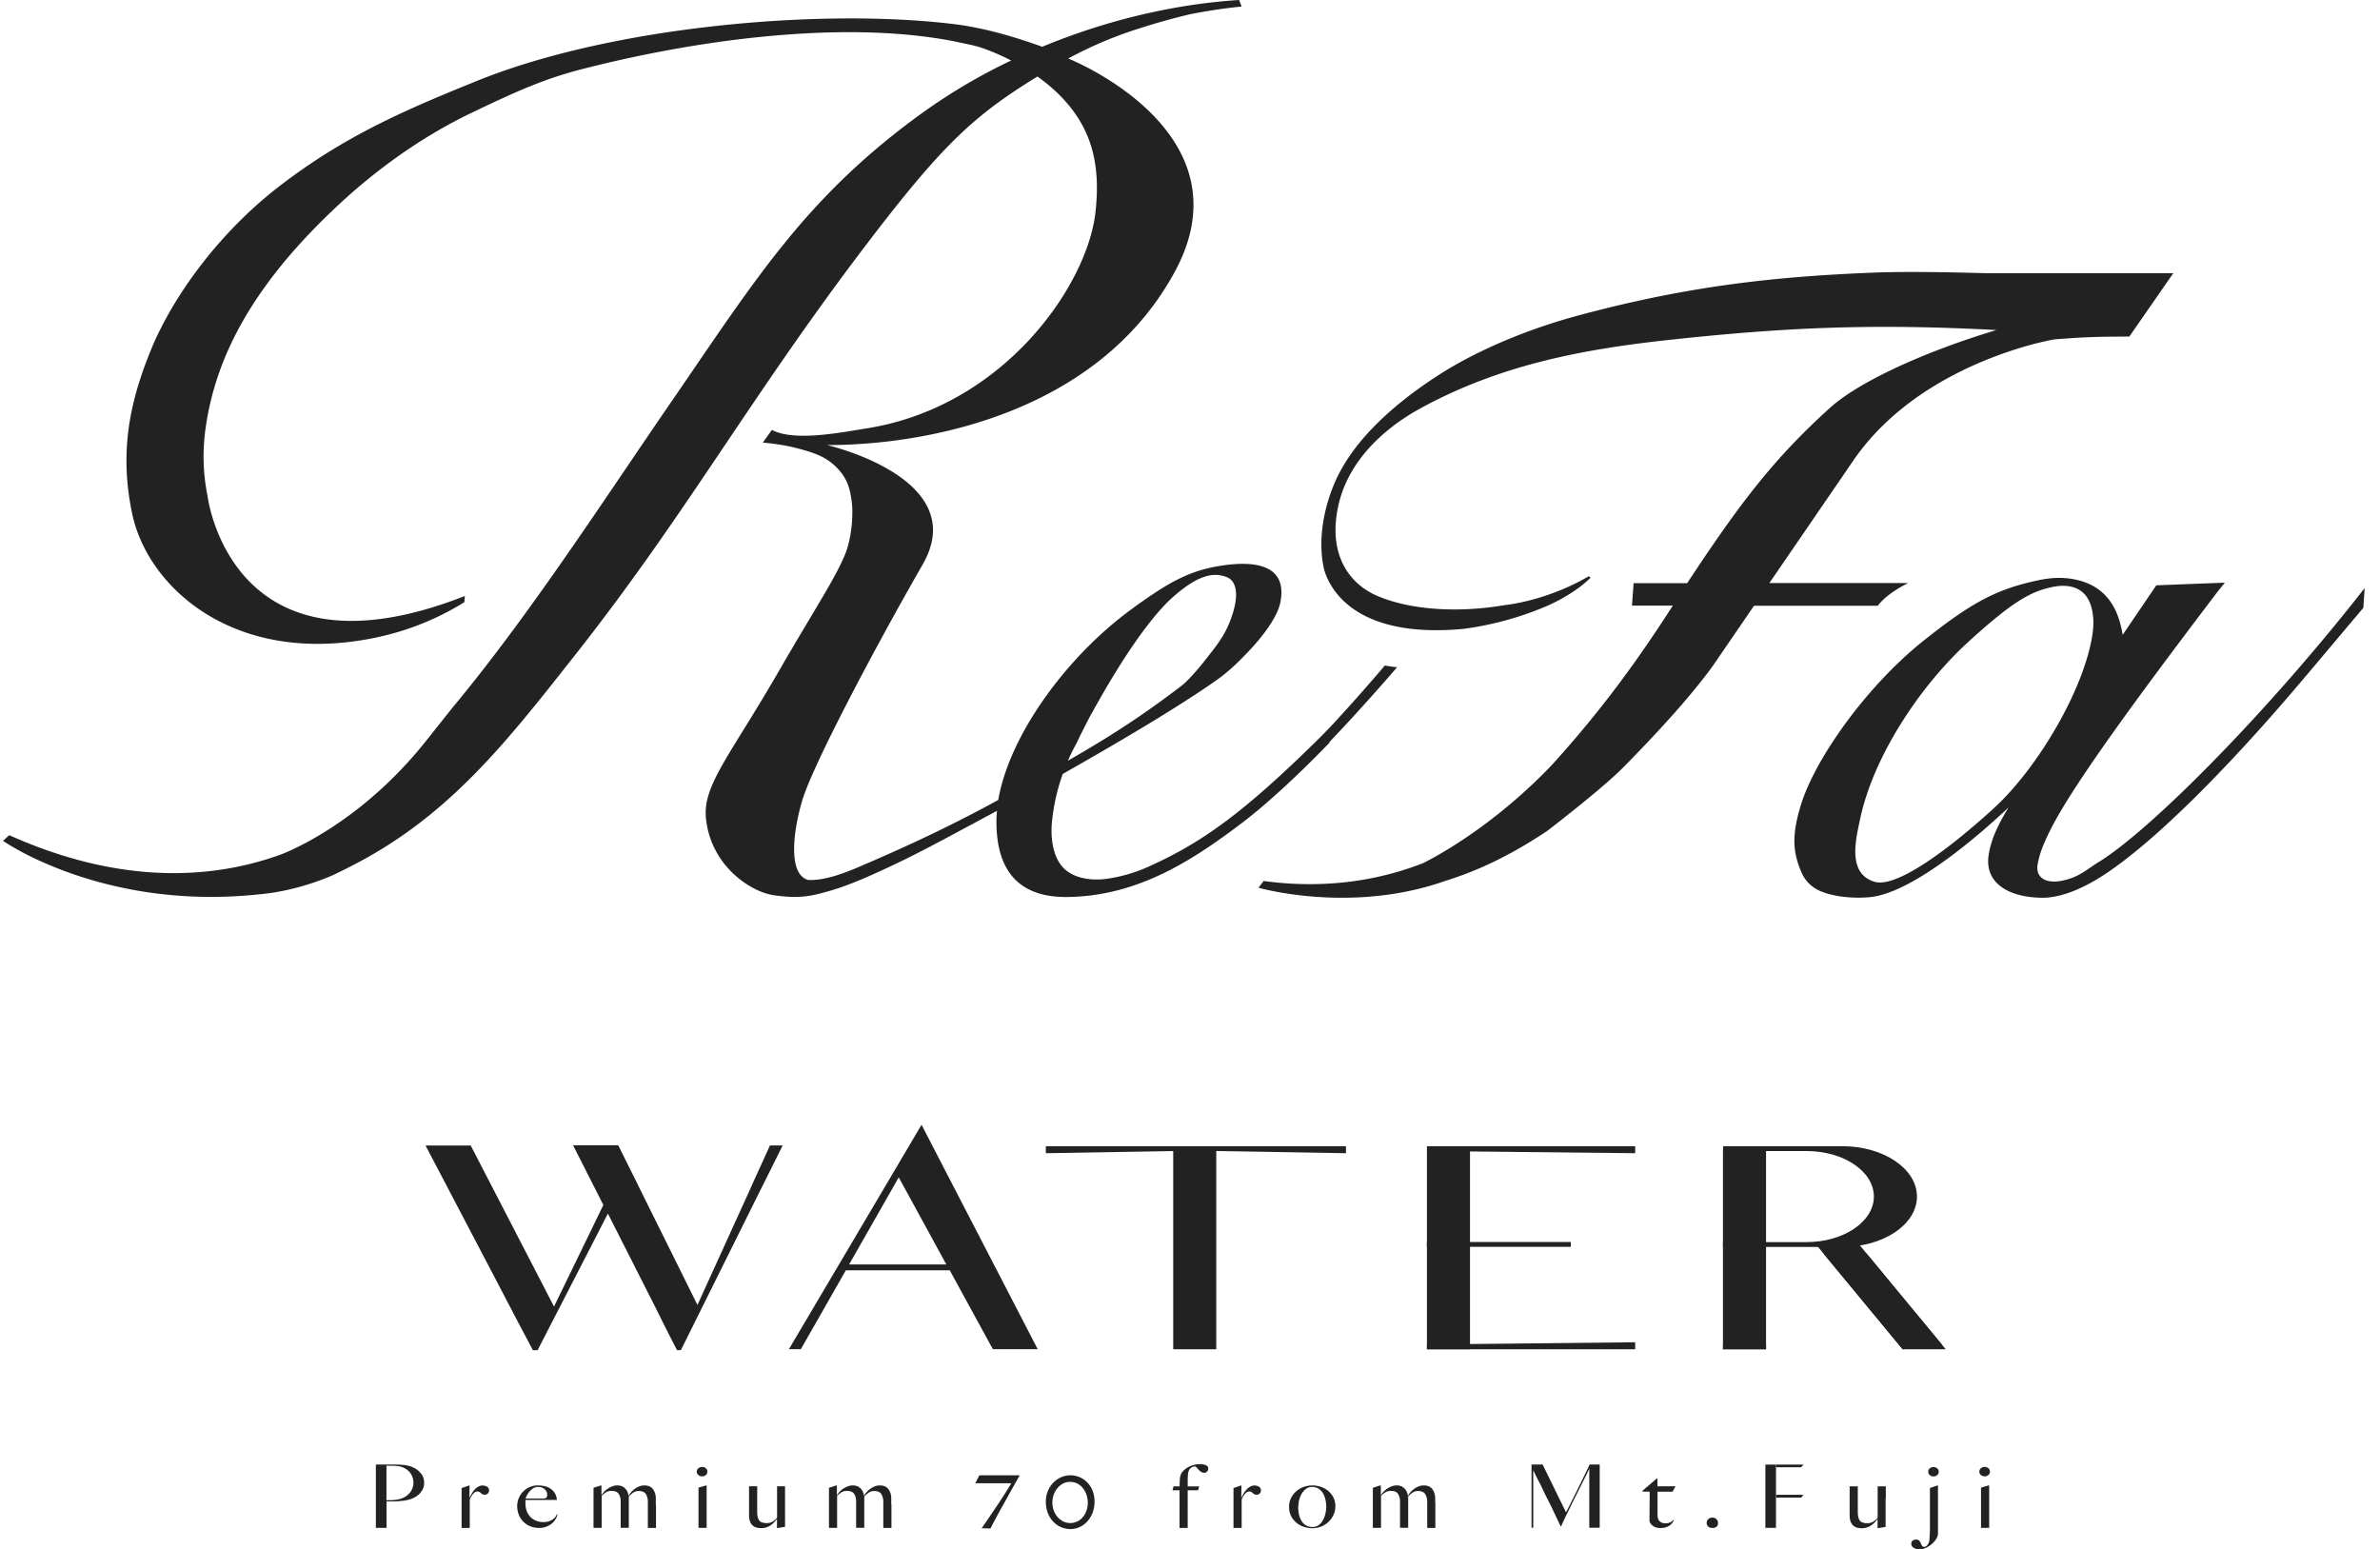
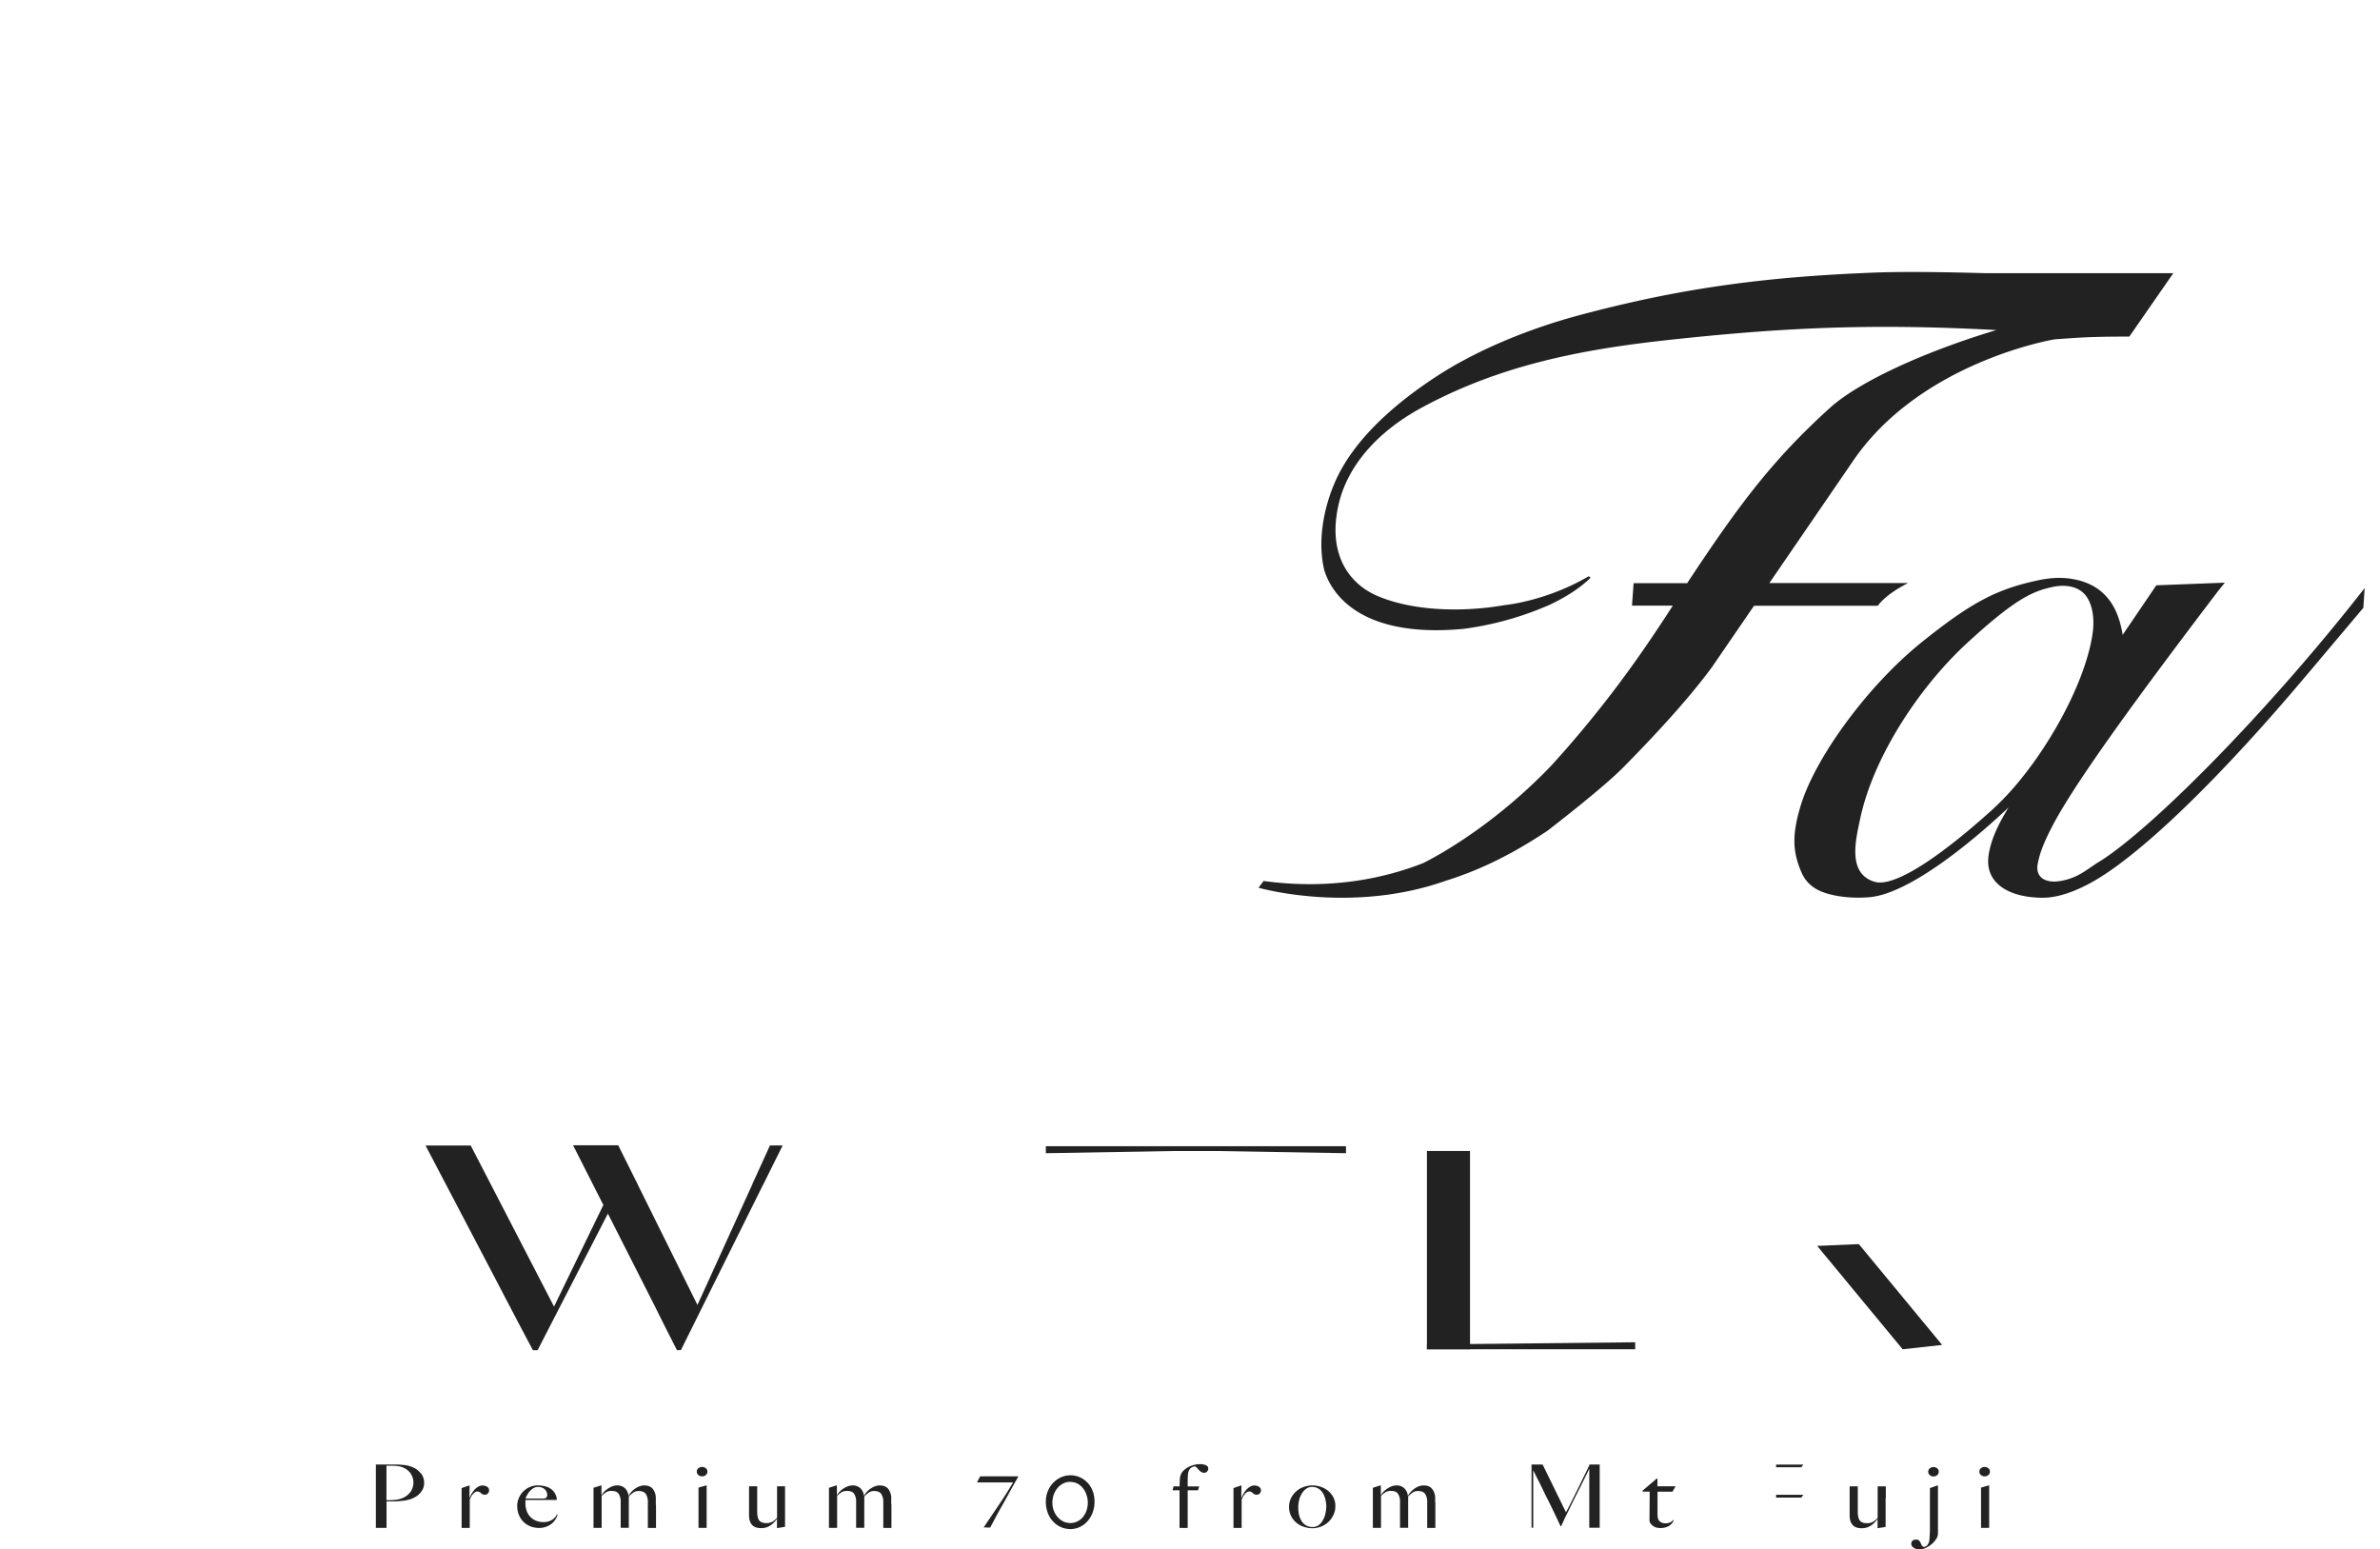
<svg xmlns="http://www.w3.org/2000/svg" width="106" height="69" fill="none">
  <path d="M93.486 38.38c-.549.34-.924.716-1.696.851-.708.126-1.15-.169-1.033-.767.102-.532.3-1 .67-1.712 1.06-2.012 3.897-5.87 7.354-10.42l.308-.383-3.052.118-1.497 2.205c-.152-.885-.536-2.201-2.248-2.488-.392-.067-.894-.076-1.518.06-1.86.396-2.98.99-5.165 2.74-2.488 1.999-4.769 5.2-5.401 7.265-.393 1.29-.388 2.054.029 3.01.215.49.603.785 1.172.945.645.182 1.316.194 1.822.156 2.07-.16 5.427-3.246 6.223-3.997-.404.67-.771 1.354-.885 2.121-.194 1.299.978 1.897 2.42 1.897.742 0 1.754-.354 2.922-1.155 2.556-1.75 6.009-5.41 8.796-8.732l-.008.012 2.559-3.036.013-.198.046-.683c-4.233 5.427-9.466 10.727-11.831 12.194m-4.68-2.39c-2.088 1.897-4.36 3.567-5.322 3.276-1.219-.367-.83-1.885-.641-2.783.59-2.808 2.665-5.907 4.743-7.826 2.155-1.986 2.927-2.315 3.783-2.509.746-.168 1.21.038 1.454.291.35.358.477 1.05.38 1.741-.337 2.455-2.446 6.03-4.402 7.81h.004zm-3.842-10.027h-6.16l3.676-5.364c3.007-4.49 9.01-5.49 9.036-5.49.978-.067 1.45-.122 3.319-.122l1.96-2.825H88.4c-1.746-.047-3.53-.076-4.904-.026-4.516.178-8.332.608-13.126 1.89-2.424.649-4.701 1.627-6.4 2.74-1.755 1.147-3.699 2.775-4.538 4.76-.544 1.283-.73 2.69-.455 3.85.24.814 1.35 3.083 6.21 2.627a14.11 14.11 0 003.809-1.062c.695-.325 1.345-.725 1.846-1.215l-.08-.067c-1.918 1.122-3.744 1.286-3.744 1.286-2.075.358-4.212.22-5.684-.413-1.29-.557-2.226-1.91-1.708-4.103.426-1.796 1.835-3.255 3.622-4.238 3.521-1.927 7.16-2.63 11.094-3.057 5.064-.548 8.99-.738 14.573-.438-3.188.957-6.123 2.298-7.409 3.462-2.517 2.277-4.006 4.237-6.363 7.809h-2.386l-.072 1.003h1.817c-1.02 1.586-2.087 3.133-3.369 4.731a47.75 47.75 0 01-2.045 2.395c-2.762 2.885-5.49 4.234-5.705 4.34-1.775.695-4.166 1.193-7.105.796l-.227.3s4.149 1.197 8.395-.33h.008a15.664 15.664 0 002.787-1.193l.043-.02c.56-.304 1.104-.642 1.627-.987.228-.178 2.517-1.936 3.428-2.872 1.21-1.227 2.842-2.96 3.926-4.448l1.855-2.707h5.515s.304-.485 1.333-1.004" fill="#222" />
-   <path d="M59.205 33.054a92.76 92.76 0 003.019-3.34 5.304 5.304 0 01-.544-.076c-1.02 1.198-2.26 2.58-2.855 3.171-3.462 3.424-5.321 4.735-7.704 5.802a6.887 6.887 0 01-1.804.523c-.645.093-1.447.017-1.936-.464-.527-.519-.59-1.463-.53-2.045a8.746 8.746 0 01.484-2.159c2.193-1.244 4.908-2.825 6.763-4.115.629-.439 1.05-.86 1.493-1.324.67-.7 1.29-1.543 1.425-2.163.359-1.691-1.08-1.915-2.635-1.67-1.324.207-2.24.65-4.031 1.97-2.867 2.107-5.393 5.578-5.89 8.462-1.974 1.08-3.85 1.977-6.262 3.006-.83.354-1.577.586-2.206.557-.923-.262-.653-2.222-.265-3.53.46-1.555 3.162-6.678 5.367-10.52 2.206-3.841-4.258-5.317-4.258-5.317 4.47 0 12.068-1.43 15.483-7.712 3.415-6.283-4.744-9.504-4.744-9.504 1.025-.553 2.08-1 3.171-1.341a29.14 29.14 0 012.286-.637A24.597 24.597 0 0155.3.291L55.186 0c-2.934.186-5.966.92-8.766 2.083-1.337-.48-2.64-.852-3.955-1.012-2.04-.249-4.605-.32-7.345-.177-4.782.253-10.09 1.143-14.037 2.774-3.184 1.29-5.773 2.425-8.615 4.605-2.816 2.163-4.82 5.047-5.739 7.295-1.028 2.5-1.383 4.684-.851 7.269.636 3.108 4.001 6.245 9.26 5.794 2.103-.182 3.963-.827 5.544-1.814l.021-.274c-10.432 4.09-11.46-4.457-11.46-4.457a8.82 8.82 0 01-.089-2.993c.439-3.175 2.079-6.401 5.962-10.006 2.012-1.868 4.044-3.171 5.806-4.023 2.197-1.058 3.395-1.577 5.069-2.003 2.707-.691 5.907-1.29 9.082-1.522 2.614-.194 5.208-.14 7.502.316.522.123.8.148 1.281.32.25.094.675.258 1.177.52a25.61 25.61 0 00-3.875 2.276c-5.212 3.745-7.426 7.346-11.22 12.865-3.011 4.377-6.233 9.37-9.572 13.421-.418.506-.898 1.126-1.434 1.793-2.762 3.453-5.819 4.773-6.409 5-2.833 1.033-6.936 1.464-12.114-.856l-.274.253s4.347 3.062 11.186 2.404h.005l.075-.009c.194-.017.397-.038.603-.067h.038v-.004c.84-.123 1.771-.363 2.762-.785.338-.16.692-.337 1.071-.535 4.255-2.235 6.802-5.557 9.812-9.373 4.866-6.182 7.687-11.318 12.747-17.988 3.53-4.651 4.9-5.912 7.771-7.683.333.236.67.514.983.826 1.404 1.409 1.855 3.024 1.597 5.259-.37 3.191-4.01 8.534-10.047 9.563-1.257.198-3.327.628-4.36.092l-.405.566s.822.054 1.619.273c.797.216 1.282.401 1.762.932.426.473.506.92.574 1.375.084.557.021 1.615-.283 2.378-.43 1.075-1.412 2.538-2.968 5.237-2.146 3.715-3.365 5.047-3.238 6.498.19 2.112 1.96 3.314 3.04 3.466 1.134.156 1.619.05 2.509-.207.877-.257 1.821-.674 3.099-1.286 1.18-.565 2.956-1.543 4.317-2.268a4.763 4.763 0 00-.025.531c.017 2.138.991 3.331 3.167 3.306 3.166-.042 5.591-1.657 7.746-3.28 1.29-.979 2.787-2.417 3.942-3.614m-11.28.025s.477-.983.68-1.332c.202-.355 2.066-3.83 3.672-5.216 1.071-.924 1.755-1.071 2.353-.818.38.16.527.704.245 1.606-.295.945-.7 1.404-1.303 2.172-.211.27-.7.843-1.004 1.07-1.442 1.093-2.74 2-5.038 3.32.118-.27.253-.536.396-.798v-.004zM41.04 50.097l-.81 1.37-.375.637-4.719 7.982h.532l2.003-3.512h4.63l1.918 3.512h1.998l-5.173-9.993-.004.004zm-3.222 6.215l2.21-3.879 2.12 3.88h-4.33zM54.17 51.26h-1.918v8.83h1.918v-8.83z" fill="#222" />
  <path d="M59.947 51.046H46.58v.312l5.672-.097h1.918l5.777.097v-.312zm12.881 9.044h-9.276v-.215l9.276-.097v.312z" fill="#222" />
  <path d="M65.47 51.26h-1.918v8.83h1.919v-8.83z" fill="#222" />
-   <path d="M72.828 51.046h-9.276v.215l9.276.097v-.312zm-2.867 4.267h-6.41v.215h6.41v-.215zm8.695-4.053h-1.919v8.83h1.919v-8.83z" fill="#222" />
-   <path d="M76.741 51.046v.215h3.715c1.657 0 3.002.906 3.002 2.028 0 1.117-1.345 2.028-3.002 2.028h-3.719v.215h5.317c1.834 0 3.323-1.003 3.323-2.243s-1.489-2.243-3.323-2.243h-5.313zm1.915 8.829h-1.919v.215h1.919v-.215zm8.003.215H84.74l-3.529-4.267h1.919l3.529 4.267z" fill="#222" />
  <path d="M86.499 59.896l-3.711-4.49-1.855.08 3.807 4.604 1.759-.194zm-52.206-8.884l-.776 1.703s-.004.017-.008.026l-2.446 5.376-2.614-5.27a1.774 1.774 0 01-.06-.132h-.003l-.852-1.711h-2.011l1.349 2.66-2.197 4.525-3.71-7.173h-2.012l3.205 6.114c.185.359.375.721.573 1.097.312.603.65 1.235 1.004 1.906h.207l3.132-6.085 2.121 4.183a110.878 110.878 0 00.957 1.898h.173l3.643-7.333.043-.08.847-1.704h-.565zm45.931 15.682h-1.121v-.123h1.218l-.097.123zm0-1.35h-1.121v-.118h1.218l-.097.118zm-58.703.81a.431.431 0 00-.24.067.653.653 0 00-.177.16 1.372 1.372 0 00-.19.321h-.008l.008-.544h-.025l-.33.114v1.775h.363v-1.27c.017-.037.038-.08.06-.121a.55.55 0 01.08-.114.433.433 0 01.092-.085.193.193 0 01.198-.012c.026.012.047.03.064.05.02.017.046.034.071.051.03.013.064.021.11.021a.182.182 0 00.13-.055.19.19 0 00.056-.143.18.18 0 00-.076-.148.304.304 0 00-.186-.059v-.008zm3.069 1.53a.709.709 0 01-.379.102.844.844 0 01-.354-.068.748.748 0 01-.253-.181.753.753 0 01-.152-.266.994.994 0 01-.05-.316v-.084c0-.026.004-.051.004-.072h1.396a.64.64 0 00-.266-.49.742.742 0 00-.261-.117 1.308 1.308 0 00-.32-.038.862.862 0 00-.38.08.921.921 0 00-.291.21.923.923 0 00-.249.616c0 .135.021.266.067.384a.907.907 0 00.51.527c.123.05.258.076.405.076a.889.889 0 00.574-.207.805.805 0 00.244-.392l-.033-.008a.474.474 0 01-.215.244h.004zm-1.125-1.075a.7.7 0 01.11-.173.834.834 0 01.168-.152.393.393 0 01.22-.063c.126 0 .223.034.299.106a.33.33 0 01.11.249.158.158 0 01-.017.084.253.253 0 01-.047.059.6.6 0 01-.1.02h-.798a.633.633 0 01.047-.134l.008.004zm5.743.405v-.274a.669.669 0 00-.126-.422c-.085-.11-.211-.164-.38-.164a.591.591 0 00-.228.042.922.922 0 00-.202.11.962.962 0 00-.27.3h-.012a.53.53 0 00-.16-.33.473.473 0 00-.338-.122.57.57 0 00-.224.042 1 1 0 00-.358.236c-.046.05-.084.101-.114.148h-.008v-.426h-.026l-.328.105v1.784h.362v-1.425c.076-.072.143-.127.207-.165a.435.435 0 01.236-.055c.152 0 .257.043.316.131a.64.64 0 01.089.363v1.15h.362v-1.4c.072-.07.14-.126.203-.172a.395.395 0 01.24-.067c.152 0 .257.046.316.134a.65.65 0 01.089.363v1.147h.363v-1.029l-.009-.004zm2.062-1.265a.256.256 0 00.169-.06.19.19 0 00.067-.15.182.182 0 00-.067-.148.257.257 0 00-.17-.06.257.257 0 00-.168.06.182.182 0 00-.067.147c0 .06.02.106.067.148a.236.236 0 00.165.063h.004zm.202.405h-.025l-.337.097v1.792h.362v-1.89zm3.5.038h-.363v1.4a.84.84 0 01-.185.164.54.54 0 01-.123.055.592.592 0 01-.16.02c-.16 0-.27-.041-.329-.121-.059-.08-.088-.211-.088-.38v-1.138h-.363v1.282c0 .19.042.333.131.434.089.101.223.147.413.147a.81.81 0 00.228-.033.757.757 0 00.194-.097.97.97 0 00.156-.135 2.39 2.39 0 00.118-.14h.004v.401h.03l.329-.055v-1.8l.008-.004zm4.722.797v-.25a.669.669 0 00-.126-.42c-.084-.11-.21-.165-.38-.165a.591.591 0 00-.227.042c-.076.03-.14.067-.203.11a.955.955 0 00-.27.3h-.012a.531.531 0 00-.16-.33.473.473 0 00-.338-.122.57.57 0 00-.223.042 1.094 1.094 0 00-.198.101 1.003 1.003 0 00-.16.135 1.07 1.07 0 00-.114.148h-.009v-.426h-.025l-.329.105v1.784h.363v-1.425c.075-.072.143-.127.206-.165a.435.435 0 01.236-.055c.152 0 .258.043.317.131a.64.64 0 01.088.363v1.15h.363v-1.4c.072-.07.139-.126.202-.172a.395.395 0 01.24-.067c.152 0 .258.046.317.134a.65.65 0 01.088.363v1.147h.363V66.99h-.009zm8.691-.941a.982.982 0 00-.7-.295c-.156 0-.3.03-.43.093a1.108 1.108 0 00-.557.607 1.324 1.324 0 00.021.966 1.045 1.045 0 00.599.582.98.98 0 001.075-.261c.093-.106.169-.228.228-.376.055-.144.084-.3.084-.472 0-.182-.03-.342-.088-.481a1.122 1.122 0 00-.232-.359v-.004zm.05 1.227a.97.97 0 01-.168.304.849.849 0 01-.262.21.746.746 0 01-.67 0 .806.806 0 01-.266-.21.99.99 0 01-.177-.304 1.04 1.04 0 01-.063-.362 1.077 1.077 0 01.236-.671.79.79 0 01.262-.21.746.746 0 01.67 0 .79.79 0 01.261.21c.072.089.131.19.169.308a1.165 1.165 0 010 .725h.008z" fill="#222" />
  <path d="M47.672 68.098a1.059 1.059 0 01-.72-.287 1.156 1.156 0 01-.266-.384 1.395 1.395 0 01-.106-.556 1.194 1.194 0 01.308-.814c.097-.106.215-.194.35-.258a1.036 1.036 0 011.18.216c.102.1.182.223.241.37.059.144.089.313.089.498 0 .173-.03.338-.089.49a1.242 1.242 0 01-.236.387 1.015 1.015 0 01-.75.338zm.013-2.303a.969.969 0 00-.413.089 1.07 1.07 0 00-.325.236 1.118 1.118 0 00-.287.75c0 .203.034.38.097.523.064.144.148.266.25.359.096.093.206.16.324.202a.938.938 0 001.029-.244c.088-.102.164-.224.219-.359.055-.139.08-.29.08-.455 0-.173-.03-.333-.084-.468a.98.98 0 00-.894-.624l.004-.009zm-.013 2.113a.77.77 0 01-.354-.085.879.879 0 01-.278-.219 1.026 1.026 0 01-.186-.316 1.121 1.121 0 010-.759 1.09 1.09 0 01.182-.32.877.877 0 01.274-.224.81.81 0 01.712 0c.106.055.199.13.274.224.076.092.135.198.178.32a1.158 1.158 0 010 .755.925.925 0 01-.451.535.783.783 0 01-.355.085l.004.004zm-.008-1.915a.674.674 0 00-.316.076.774.774 0 00-.25.203.964.964 0 00-.168.295 1.071 1.071 0 000 .7c.042.11.097.207.169.29a.824.824 0 00.253.199.724.724 0 00.881-.198.925.925 0 00.16-.291 1.088 1.088 0 00-.004-.7.994.994 0 00-.16-.295.774.774 0 00-.249-.203.675.675 0 00-.32-.071l.004-.005zm6.038-.742a.656.656 0 00-.245-.046 1.153 1.153 0 00-.514.122.961.961 0 00-.198.135.61.61 0 00-.135.165.594.594 0 00-.06.244 4.115 4.115 0 00-.012.325h-.27l-.046.173h.312v1.678h.363V66.37h.46l.054-.173h-.514v-.253c0-.076.004-.165.012-.27a.467.467 0 01.047-.194.308.308 0 01.262-.173c.033.009.067.03.092.064.025.029.055.063.088.096.03.034.064.064.102.085.038.025.08.038.135.038a.16.16 0 00.13-.06.196.196 0 00.05-.13.139.139 0 00-.033-.093.203.203 0 00-.084-.059l.004.004zm2.197.903a.431.431 0 00-.24.067.653.653 0 00-.178.16 1.372 1.372 0 00-.19.321h-.008l.009-.544h-.026l-.329.114v1.775h.363v-1.27c.017-.037.038-.08.06-.121a.55.55 0 01.08-.114.433.433 0 01.092-.085.193.193 0 01.198-.012c.025.012.047.03.063.05.021.017.047.034.072.051.03.013.063.021.11.021a.182.182 0 00.13-.055.19.19 0 00.055-.143c0-.06-.025-.11-.076-.148a.304.304 0 00-.185-.059v-.008zm3.242.232a1.048 1.048 0 00-.324-.173 1.156 1.156 0 00-.785.02.996.996 0 00-.543.507.844.844 0 00-.076.35.887.887 0 00.35.742.95.95 0 00.337.173c.122.038.24.055.354.055a1.041 1.041 0 00.713-.283 1.04 1.04 0 00.223-.312.89.89 0 00.084-.38.848.848 0 00-.092-.408.955.955 0 00-.24-.291zm-.105.995a1.051 1.051 0 01-.105.3.714.714 0 01-.186.231.434.434 0 01-.287.093.572.572 0 01-.29-.072.58.58 0 01-.199-.194.992.992 0 01-.114-.282 1.466 1.466 0 01.009-.666 1.03 1.03 0 01.122-.287.759.759 0 01.194-.207.45.45 0 01.257-.076c.118 0 .22.03.3.085.08.054.147.126.194.215.05.084.084.181.105.282.021.101.034.198.034.287 0 .088-.013.19-.034.3v-.01zm4.883-.485v-.156a.669.669 0 00-.127-.422c-.084-.11-.21-.164-.38-.164a.591.591 0 00-.227.042.922.922 0 00-.202.11 1.362 1.362 0 00-.16.147.956.956 0 00-.11.152H62.7a.531.531 0 00-.16-.329.473.473 0 00-.337-.122.57.57 0 00-.224.042.998.998 0 00-.358.236 1.07 1.07 0 00-.114.148h-.008v-.426h-.026l-.329.105v1.784h.363v-1.425c.076-.072.143-.127.207-.165a.435.435 0 01.236-.055c.151 0 .257.043.316.131a.64.64 0 01.088.363v1.15h.363v-1.4a1.5 1.5 0 01.203-.172.395.395 0 01.24-.067c.152 0 .257.046.316.134a.65.65 0 01.089.363v1.147h.362v-1.151h-.008zm10.571-.464l.135-.24h-.806v-.342h-.034l-.628.536v.042h.316c0 .173 0 .367-.004.59 0 .22-.004.456-.004.7 0 .042.013.084.042.122a.433.433 0 00.106.11.446.446 0 00.147.076.815.815 0 00.418-.004.685.685 0 00.177-.08.47.47 0 00.122-.118.757.757 0 00.072-.123l-.026-.012a.365.365 0 01-.143.113.51.51 0 01-.21.038.352.352 0 01-.25-.088c-.063-.06-.097-.156-.097-.291v-1.029h.667zm9.5.287v-.523h-.363v1.4a.832.832 0 01-.186.164.566.566 0 01-.122.055.593.593 0 01-.16.021c-.16 0-.27-.042-.329-.122-.059-.08-.088-.21-.088-.38v-1.138h-.363v1.282c0 .19.042.333.13.434.09.101.224.148.414.148.08 0 .156-.013.227-.034a.76.76 0 00.194-.097.969.969 0 00.157-.135 2.64 2.64 0 00.117-.139h.005v.4h.03l.328-.054v-1.278l.009-.004zm2.125-1.383a.256.256 0 00-.169.059.182.182 0 00-.067.147c0 .06.02.106.067.148a.236.236 0 00.165.063.256.256 0 00.168-.059.19.19 0 00.068-.152.176.176 0 00-.068-.147.256.256 0 00-.168-.06h.004zm.198.818h-.025l-.333.118v1.822c0 .096-.005.193-.013.299 0 .05-.004.101-.008.156a.441.441 0 01-.102.274.23.23 0 01-.126.067.116.116 0 01-.106-.054c-.02-.034-.037-.072-.054-.11a.366.366 0 00-.068-.11c-.03-.033-.072-.05-.135-.05a.242.242 0 00-.164.05c-.038.034-.055.08-.055.14 0 .037.013.071.034.105.02.03.05.055.084.076a.365.365 0 00.118.046.687.687 0 00.13.017.705.705 0 00.296-.072c.101-.05.19-.11.266-.177a.939.939 0 00.19-.228.42.42 0 00.071-.223v-2.147zm2.079-.405a.256.256 0 00.168-.06.19.19 0 00.068-.15.182.182 0 00-.068-.148.257.257 0 00-.168-.06.257.257 0 00-.169.06.182.182 0 00-.067.147c0 .06.02.106.067.148a.236.236 0 00.165.063h.004zm.202.405h-.03l-.333.097v1.792h.363v-1.89zm-17.798-.928s-.042.097-.106.228a137.203 137.203 0 01-.569 1.16c-.122.244-.244.493-.375.737l-1.041-2.129h-.494v2.817h.076v-2.564c.013.03.042.084.08.164s.089.182.152.3c.059.118.13.257.202.413.072.156.156.32.245.493.089.177.177.359.266.549.092.19.18.383.274.577h.025l.042-.097a4.75 4.75 0 01.076-.16c.025-.06.05-.118.08-.173.025-.055.046-.097.06-.122.096-.194.18-.371.26-.531.08-.16.16-.317.237-.473.08-.156.156-.312.236-.472.08-.16.168-.337.261-.531v2.627h.464v-2.817h-.472l.02.004zm-52.041.409a.875.875 0 00-.316-.265 1.286 1.286 0 00-.418-.123 4.519 4.519 0 00-.51-.025h-.771v2.821h.476v-1.177h.236c.089 0 .181 0 .274-.008a5.43 5.43 0 00.283-.03 1.59 1.59 0 00.261-.059c.08-.025.156-.059.232-.105a.72.72 0 00.198-.156.886.886 0 00.14-.207.656.656 0 00.05-.261.682.682 0 00-.127-.409l-.008.004zm-.493.83a.795.795 0 01-.426.283c-.089.03-.186.047-.291.055-.106.009-.215.009-.333.009v-1.535h.27c.084 0 .164.004.244.017.08.008.152.03.224.059a.78.78 0 01.337.265.727.727 0 01-.021.848h-.004zm25.392-.716l-.143.27h1.61a16.773 16.773 0 01-.485.776c-.092.143-.185.282-.278.417a29.96 29.96 0 00-.253.376c-.076.113-.143.206-.194.286-.05.08-.088.127-.101.148l.291.008c.089-.164.177-.333.27-.506.093-.173.185-.341.278-.502.093-.164.177-.316.257-.463.08-.148.156-.279.22-.397.063-.114.118-.21.16-.282.042-.072.063-.118.072-.131h-1.704z" fill="#222" />
-   <path d="M44.118 68.072l-.397-.012.342-.498.253-.375c.093-.135.185-.274.278-.418a16.49 16.49 0 00.447-.712h-1.606l.185-.354h1.797l-.038.063s-.034.059-.072.13l-.16.283c-.064.114-.14.245-.22.392-.08.148-.168.304-.257.464-.093.16-.185.329-.278.502l-.021.042c-.085.16-.169.312-.245.464l-.012.025.004.004zm-.236-.092h.19c.075-.14.151-.283.235-.435l.026-.042c.093-.173.185-.341.278-.506.093-.164.177-.316.257-.464.021-.038.042-.076.064-.11-.08.132-.165.262-.253.397a18.11 18.11 0 01-.279.418c-.093.135-.177.261-.253.375l-.253.37-.012-.003zm-.3-2.007h1.594l.068-.118a.599.599 0 00.038-.068h-1.598l-.097.186h-.005zm32.687 1.614a.252.252 0 00-.186.068.215.215 0 00-.071.168c0 .068.025.123.072.165.05.042.11.059.185.059a.274.274 0 00.181-.055c.047-.038.068-.093.068-.16a.235.235 0 00-.068-.173.244.244 0 00-.181-.072zm2.834-1.003v-.392.392zm-.005-1.358h-.472v2.817h.472v-2.817z" fill="#222" />
</svg>